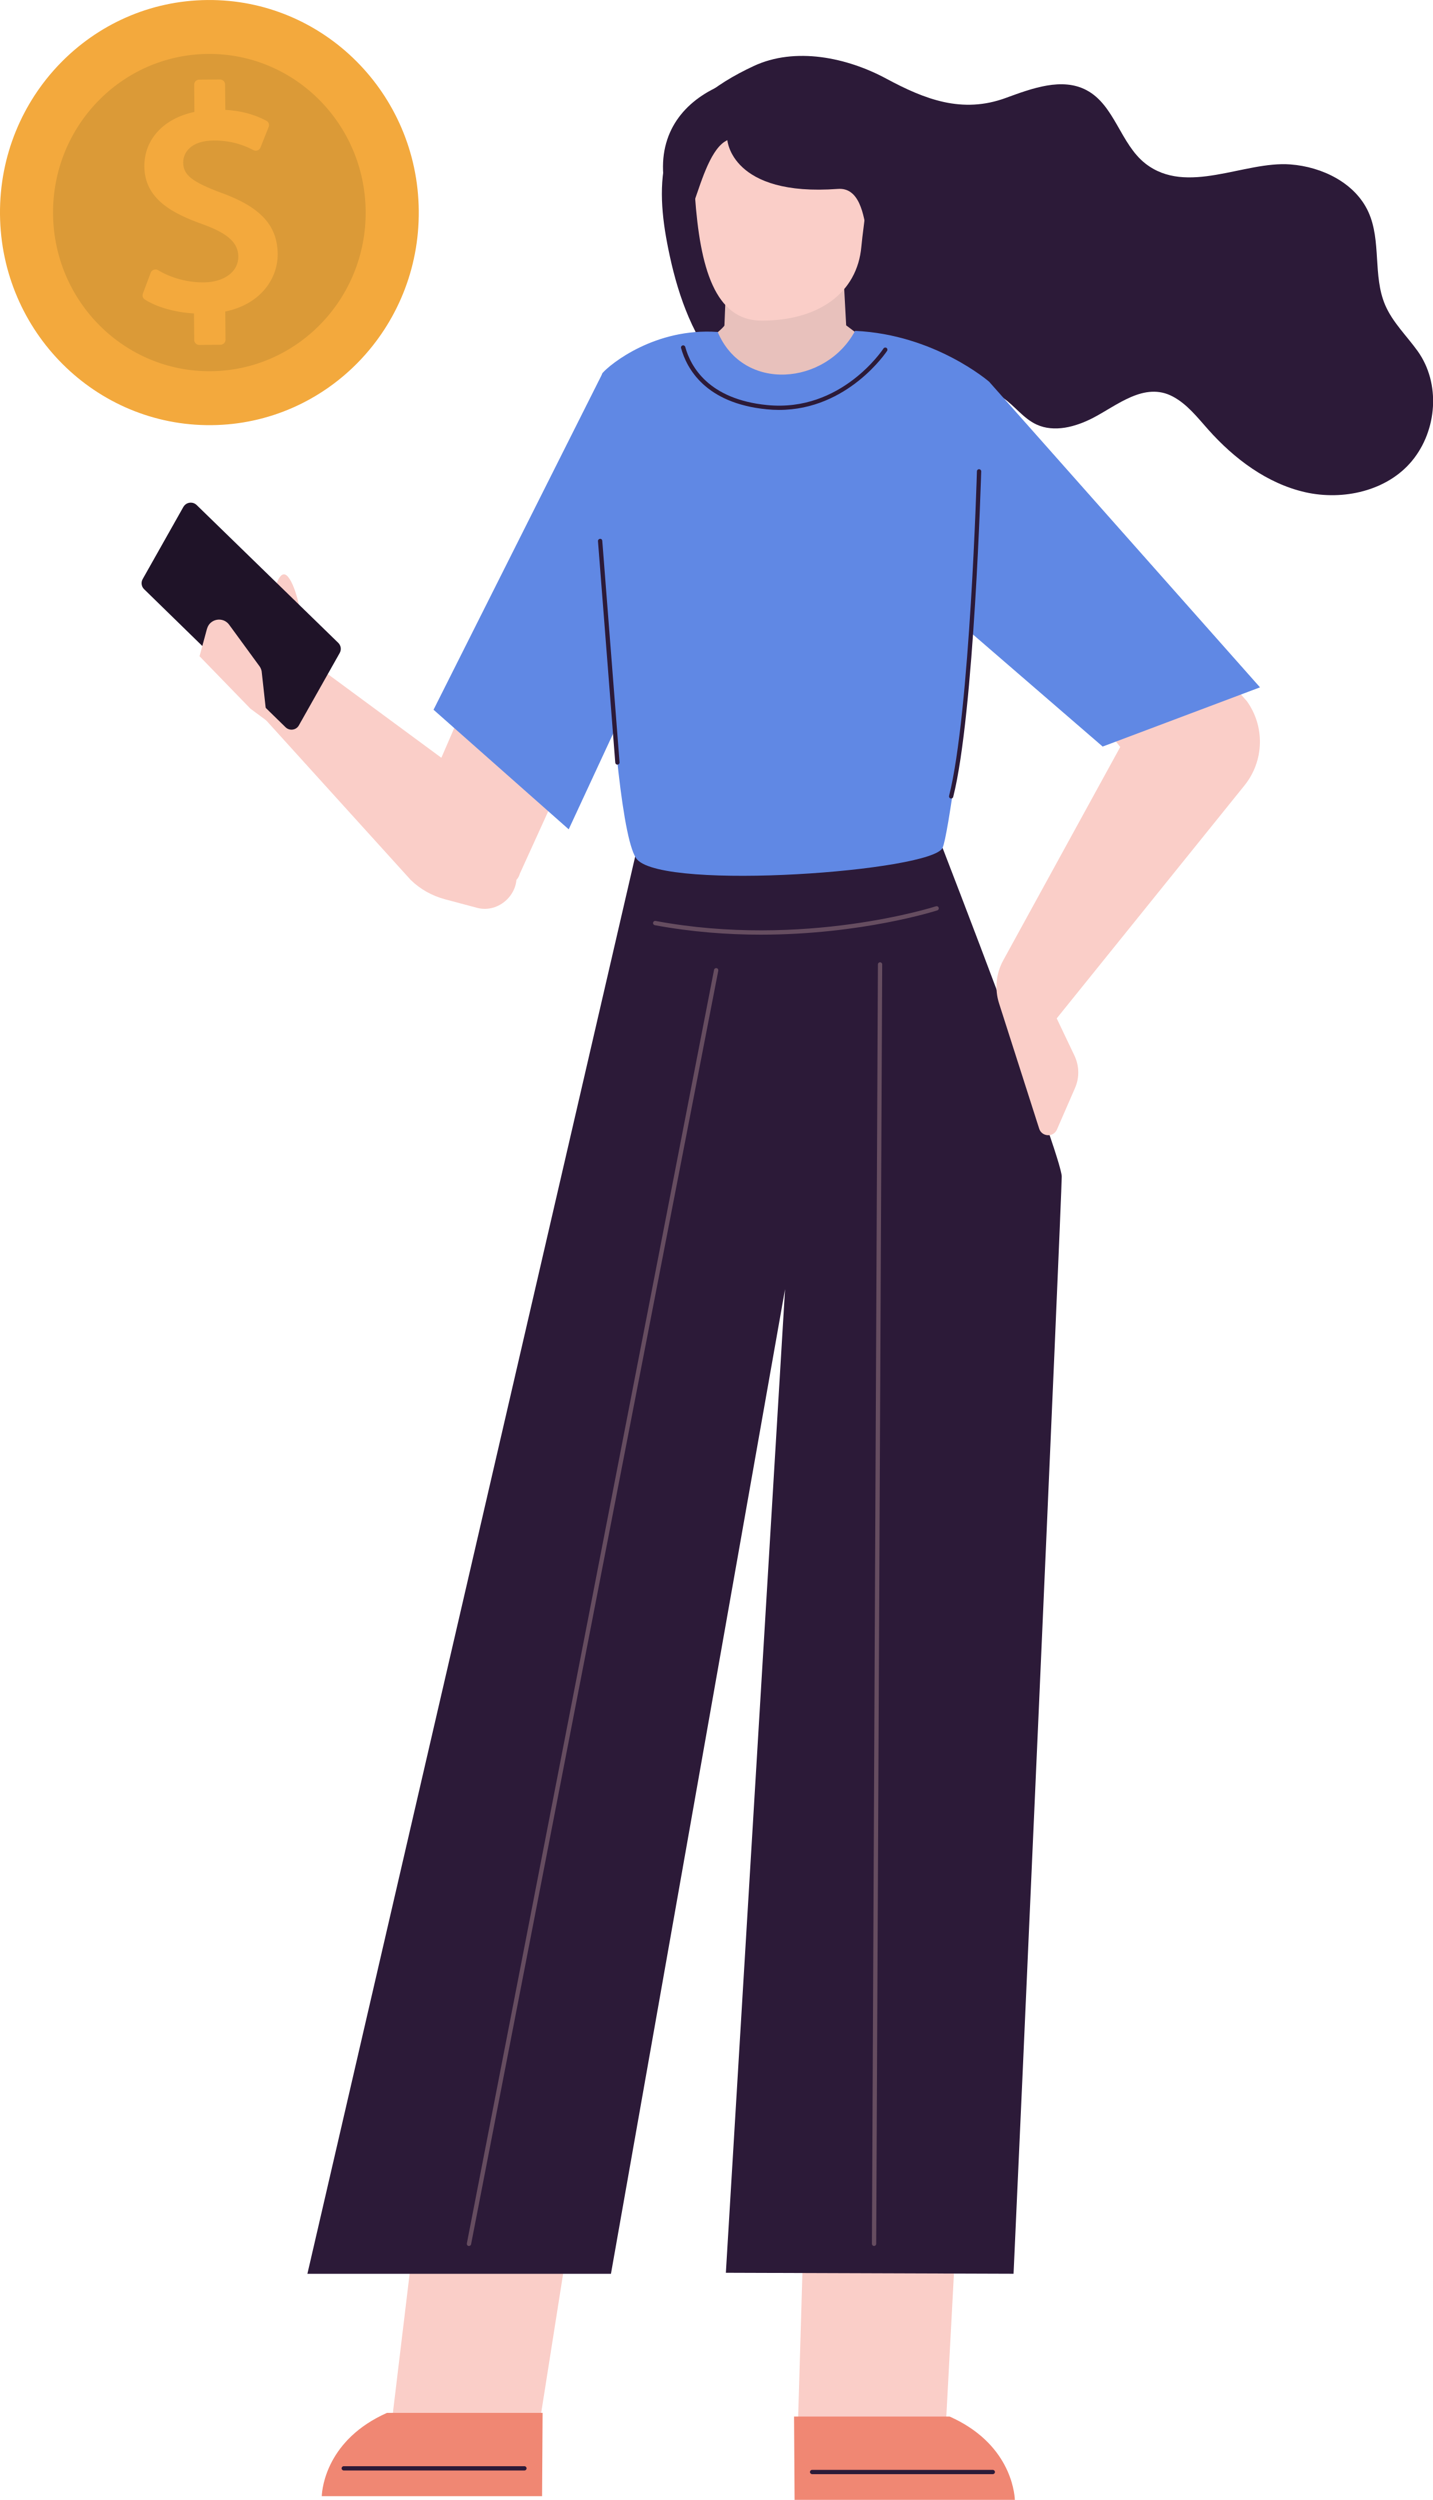
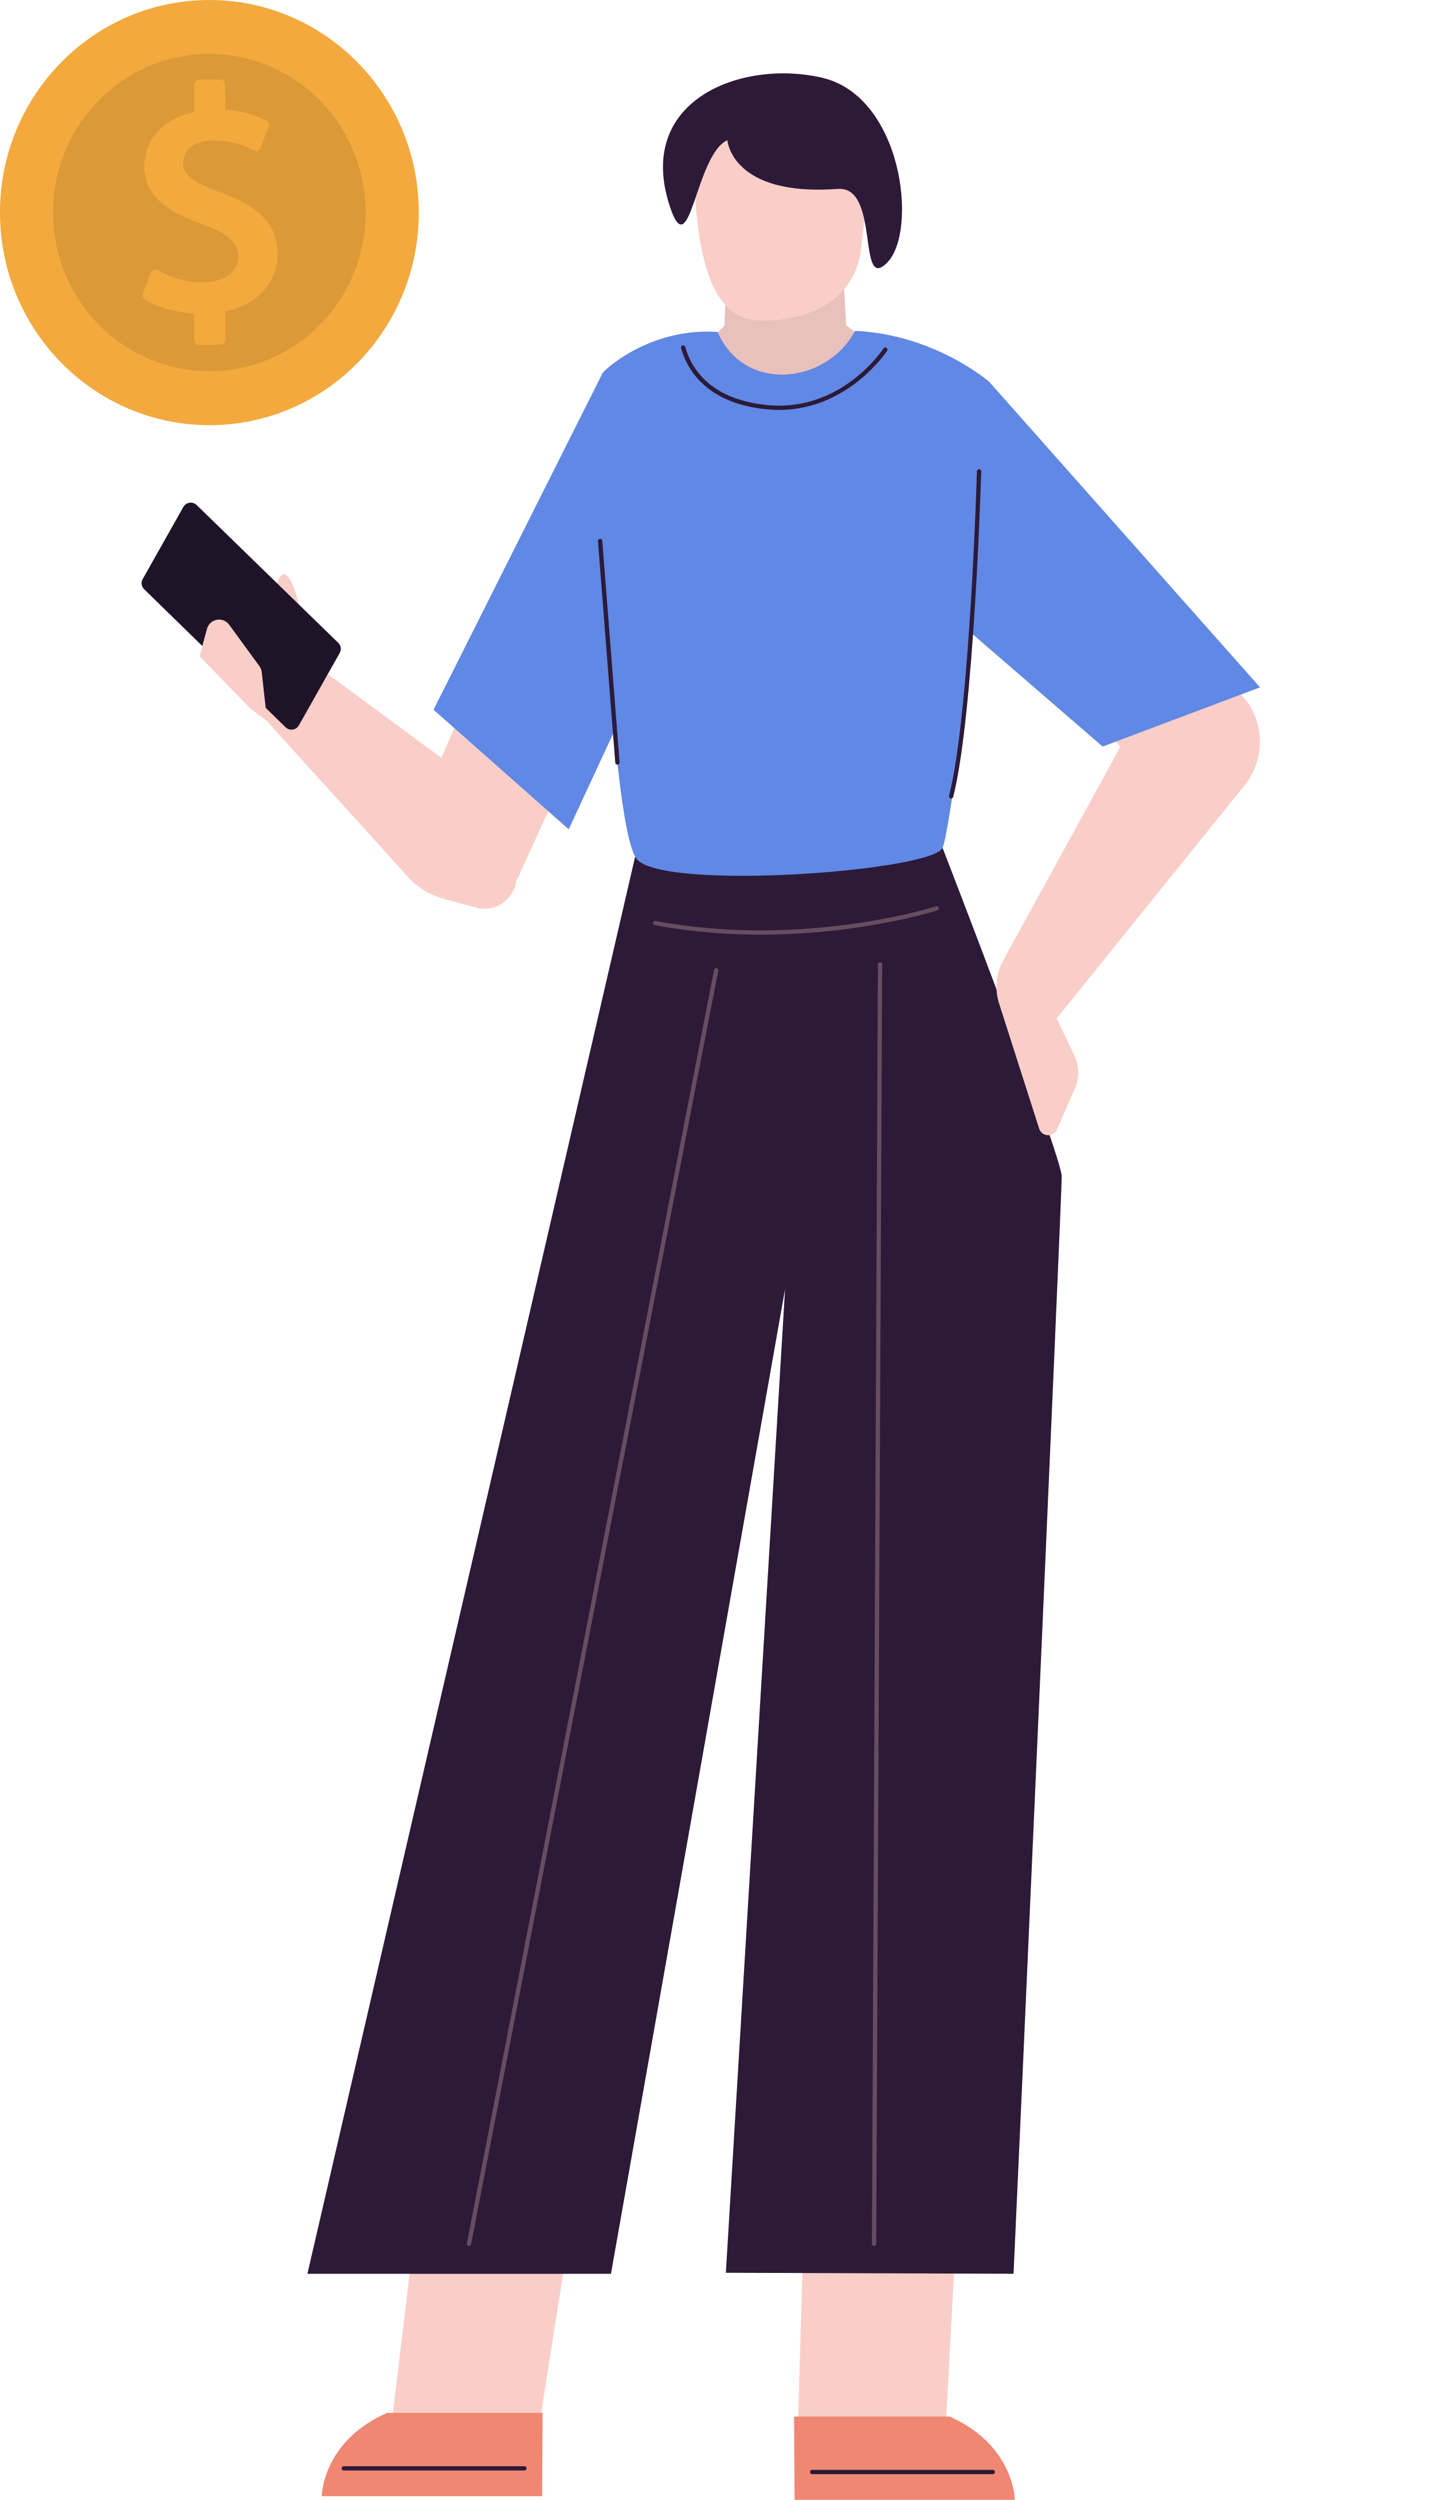
<svg xmlns="http://www.w3.org/2000/svg" fill="none" height="143" viewBox="0 0 82 143" width="82">
  <clipPath id="a">
    <path d="m0 0h82v143h-82z" />
  </clipPath>
  <g clip-path="url(#a)">
    <path d="m23.963 12.053c.063 6.715-5.252 12.208-11.869 12.268-6.617.057-12.031-5.337-12.094-12.052s5.252-12.208 11.869-12.268c6.617-.06 12.034 5.334 12.094 12.049z" fill="#f3a93d" />
    <path d="m20.924 12.079c.048 5.011-3.92 9.111-8.86 9.156-4.939.045-8.98-3.981-9.028-8.994-.048-5.011 3.92-9.111 8.86-9.156 4.939-.045 8.98 3.981 9.028 8.994z" fill="#db9a37" />
    <path d="m12.693 11.043c-1.708-.638-2.204-1.03-2.21-1.743-.003-.575.445-1.252 1.732-1.261 1.203-.012 1.96.383 2.285.548.072.039.159.042.237.015.078-.027.138-.087.168-.165l.469-1.177c.054-.135-.003-.285-.132-.353-.689-.368-1.461-.572-2.348-.623l-.015-1.456c0-.156-.132-.282-.292-.282l-1.188.009c-.159 0-.289.129-.286.288l.012 1.56c-1.762.368-2.88 1.575-2.865 3.127.018 1.866 1.635 2.696 3.379 3.313 1.41.515 1.99 1.048 1.999 1.833.009.86-.806 1.468-1.978 1.477-.914.009-1.867-.246-2.613-.698-.072-.045-.165-.054-.247-.024-.081.027-.147.09-.177.171l-.448 1.195c-.048.123 0 .264.111.335.679.44 1.759.743 2.814.797l.015 1.522c0 .156.132.281.292.281l1.209-.012c.159 0 .289-.129.289-.287l-.015-1.611c2.086-.437 3.012-1.944 3-3.289-.015-1.629-.968-2.675-3.187-3.489z" fill="#f3a93d" />
    <g fill="#facec8">
      <path d="m15.675 33.887s.313-1.51.818-.878c.508.629.761 2.351.761 2.351z" />
      <path d="m29.48 33.593-5.369 12.397c-.271.629-.057 1.36.514 1.746l3.127 2.12c.812.548 1.717 1.042 1.999.111l6.244-13.718-6.515-2.654z" />
      <path d="m13.802 39.629 9.704 10.711c.544.527 1.218.904 1.96 1.102l1.828.488c1.26.336 2.492-.824 2.231-2.103l-.174-.857c-.295-1.444-.523-3.049-1.726-3.876l-11.213-8.264-2.612 2.797z" />
    </g>
    <path d="m10.492 28.999-2.33 4.13c-.105.189-.072.422.084.575l8.096 7.898c.228.222.607.168.76-.108l2.339-4.145c.105-.189.072-.422-.084-.575l-8.102-7.883c-.229-.222-.607-.168-.761.108z" fill="#1f1328" />
    <path d="m11.845 35.966-.427 1.573 2.913 3.001.956.707-.316-2.857c-.021-.099-.06-.192-.12-.276l-1.738-2.378c-.352-.482-1.112-.344-1.266.231z" fill="#facec8" />
    <path d="m34.488 21.331-9.68 19.268 7.735 6.841 3.406-7.338z" fill="#6088e4" />
-     <path d="m38.183 8.734c-.511 1.77-.313 3.666.051 5.469.481 2.399 1.272 4.801 2.814 6.718 1.539 1.917 3.935 3.28 6.404 3.109 1.729-.12 3.31-.952 4.951-1.498 1.644-.545 3.587-.767 5.0.228.67.467 1.163 1.177 1.906 1.522 1.016.47 2.231.141 3.226-.371 1.389-.716 2.949-2.091 4.576-1.228.824.437 1.413 1.201 2.032 1.896 1.482 1.662 3.355 3.076 5.538 3.576 2.183.497 4.696-.075 6.115-1.788 1.446-1.746 1.651-4.445.319-6.293-.628-.872-1.434-1.644-1.855-2.633-.71-1.665-.207-3.663-.956-5.313-.752-1.656-2.636-2.585-4.467-2.723-2.636-.201-5.928 1.803-8.297-.051-1.428-1.12-1.753-3.337-3.361-4.193-1.407-.749-3.121-.108-4.621.44-2.498.917-4.633.087-6.848-1.105-2.231-1.201-5.204-1.839-7.6-.71-2.246 1.054-4.197 2.465-4.921 4.954h.003z" fill="#2c1a38" />
    <path d="m55.087 120.677-.983 18.438h-8.457l.589-19.875 8.848 1.437z" fill="#facec8" />
    <path d="m48.002 10.854.418 7.757 3.451 2.594s-10.63 1.135-13.294-.126c-.051-.06 2.868-2.27 2.877-2.468.012-.318.283-7.104.283-7.104l6.268-.65z" fill="#e8c1bc" />
    <path d="m45.293 5.071s-5.998-.557-5.526 6.128c.289 4.094 1.13 7.143 3.815 7.143 3.256 0 5.474-1.573 5.709-4.247.234-2.675 1.765-8.467-3.998-9.024z" fill="#facec8" />
-     <path d="m49.415 10.372s1.157-.416 1.157.437c0 1.168-.673 1.33-1.16 1.573-.49.243.006-2.013.006-2.013z" fill="#facec8" />
+     <path d="m49.415 10.372s1.157-.416 1.157.437c0 1.168-.673 1.33-1.16 1.573-.49.243.006-2.013.006-2.013" fill="#facec8" />
    <path d="m54.342 138.235c3.418 1.521 3.707 4.265 3.731 4.765h-12.605l-.03-4.765h8.908z" fill="#f08773" />
    <path d="m46.471 141.529h10.339c.069 0 .123-.056.123-.122s-.057-.123-.123-.123h-10.339c-.069 0-.123.057-.123.123s.057.122.123.122z" fill="#2c1a38" />
    <path d="m24.676 119.797-2.3 19.106h8.454l3.202-20.304z" fill="#facec8" />
    <path d="m22.142 138.025c-3.418 1.522-3.707 4.265-3.731 4.765h12.608l.03-4.765z" fill="#f08773" />
    <path d="m19.67 141.32h10.339c.069 0 .123-.057.123-.123s-.057-.123-.123-.123h-10.339c-.069 0-.123.057-.123.123s.057.123.123.123z" fill="#2c1a38" />
    <path d="m41.535 130.016 3.388-56.273-9.963 56.327h-17.37l18.793-81.231 17.554-.338s6.818 17.608 6.818 18.803c0 1.195-2.579 59.121-2.757 62.763l-16.465-.057z" fill="#2c1a38" />
    <path d="m56.6 21.835s-3.111-2.705-7.669-2.908c-1.659 3.097-6.391 3.543-7.862.063-3.58-.255-6.145 1.839-6.584 2.339-.502.575.325 26.061 1.981 27.846 1.659 1.785 16.847.665 17.47-.674.619-1.339 3.49-25.773 2.661-26.666z" fill="#6088e4" />
    <path d="m56.897 23.88 14.454 16.231c1.043 1.459.986 3.424-.141 4.822l-10.742 13.322 1.016 2.132c.277.584.292 1.258.03 1.854l-1.034 2.372c-.199.458-.866.425-1.016-.051l-2.294-7.161c-.262-.821-.177-1.71.237-2.465l6.695-12.205-6.638-8.467-.568-10.381z" fill="#facec8" />
    <path d="m56.6 21.835 15.501 17.483-9.004 3.388-7.468-6.452.974-14.419z" fill="#6088e4" />
    <path d="m41.622 8.018s.228 3.241 6.322 2.788c2.441-.183 1.085 6.008 2.835 4.202 1.753-1.809.875-9.516-3.77-10.57-4.648-1.054-10.714 1.336-8.661 7.422 1.142 3.39 1.446-3.013 3.277-3.843z" fill="#2c1a38" />
    <path d="m26.837 128.477c.06 0 .111-.042.12-.099l14.145-72.854c.012-.066-.03-.132-.099-.144-.066-.009-.132.03-.144.099l-14.145 72.854c-.012.066.03.132.096.144h.024z" fill="#facec8" opacity=".282" />
    <path d="m50.016 128.477c.069 0 .123-.057.123-.12l.343-73.189c0-.069-.054-.123-.123-.123-.069 0-.123.057-.123.12l-.343 73.189c0 .069.054.123.123.123z" fill="#facec8" opacity=".282" />
    <path d="m43.528 53.466c5.76 0 10.05-1.369 10.107-1.39.066-.021.102-.09.078-.156-.021-.066-.09-.099-.156-.078-.075.027-7.57 2.417-16.042.839-.072-.012-.132.033-.144.099-.012.069.033.132.099.144 2.114.392 4.167.542 6.064.542z" fill="#facec8" opacity=".282" />
    <path d="m44.575 23.449c3.953 0 6.163-3.343 6.187-3.378.036-.057.021-.135-.036-.171-.057-.036-.135-.021-.171.036-.024.036-2.405 3.66-6.659 3.235-3.373-.335-4.383-2.225-4.684-3.325-.018-.066-.09-.108-.153-.087-.066.018-.105.084-.087.15.319 1.159 1.383 3.157 4.9 3.504.24.024.475.036.707.036z" fill="#2c1a38" />
    <path d="m54.426 45.676c.057 0 .105-.036.12-.093 1.202-4.765 1.596-18.483 1.602-18.618 0-.069-.054-.123-.12-.126-.072 0-.126.054-.126.12-.003.138-.397 13.829-1.593 18.567-.018.066.024.132.09.15.012.003.021.003.03.003z" fill="#2c1a38" />
    <path d="m35.33 43.741h.009c.069-.006.12-.066.114-.132l-.989-12.672c-.003-.069-.048-.117-.132-.114-.069.006-.12.066-.114.132l.989 12.672c.006.066.06.114.123.114z" fill="#2c1a38" />
  </g>
</svg>